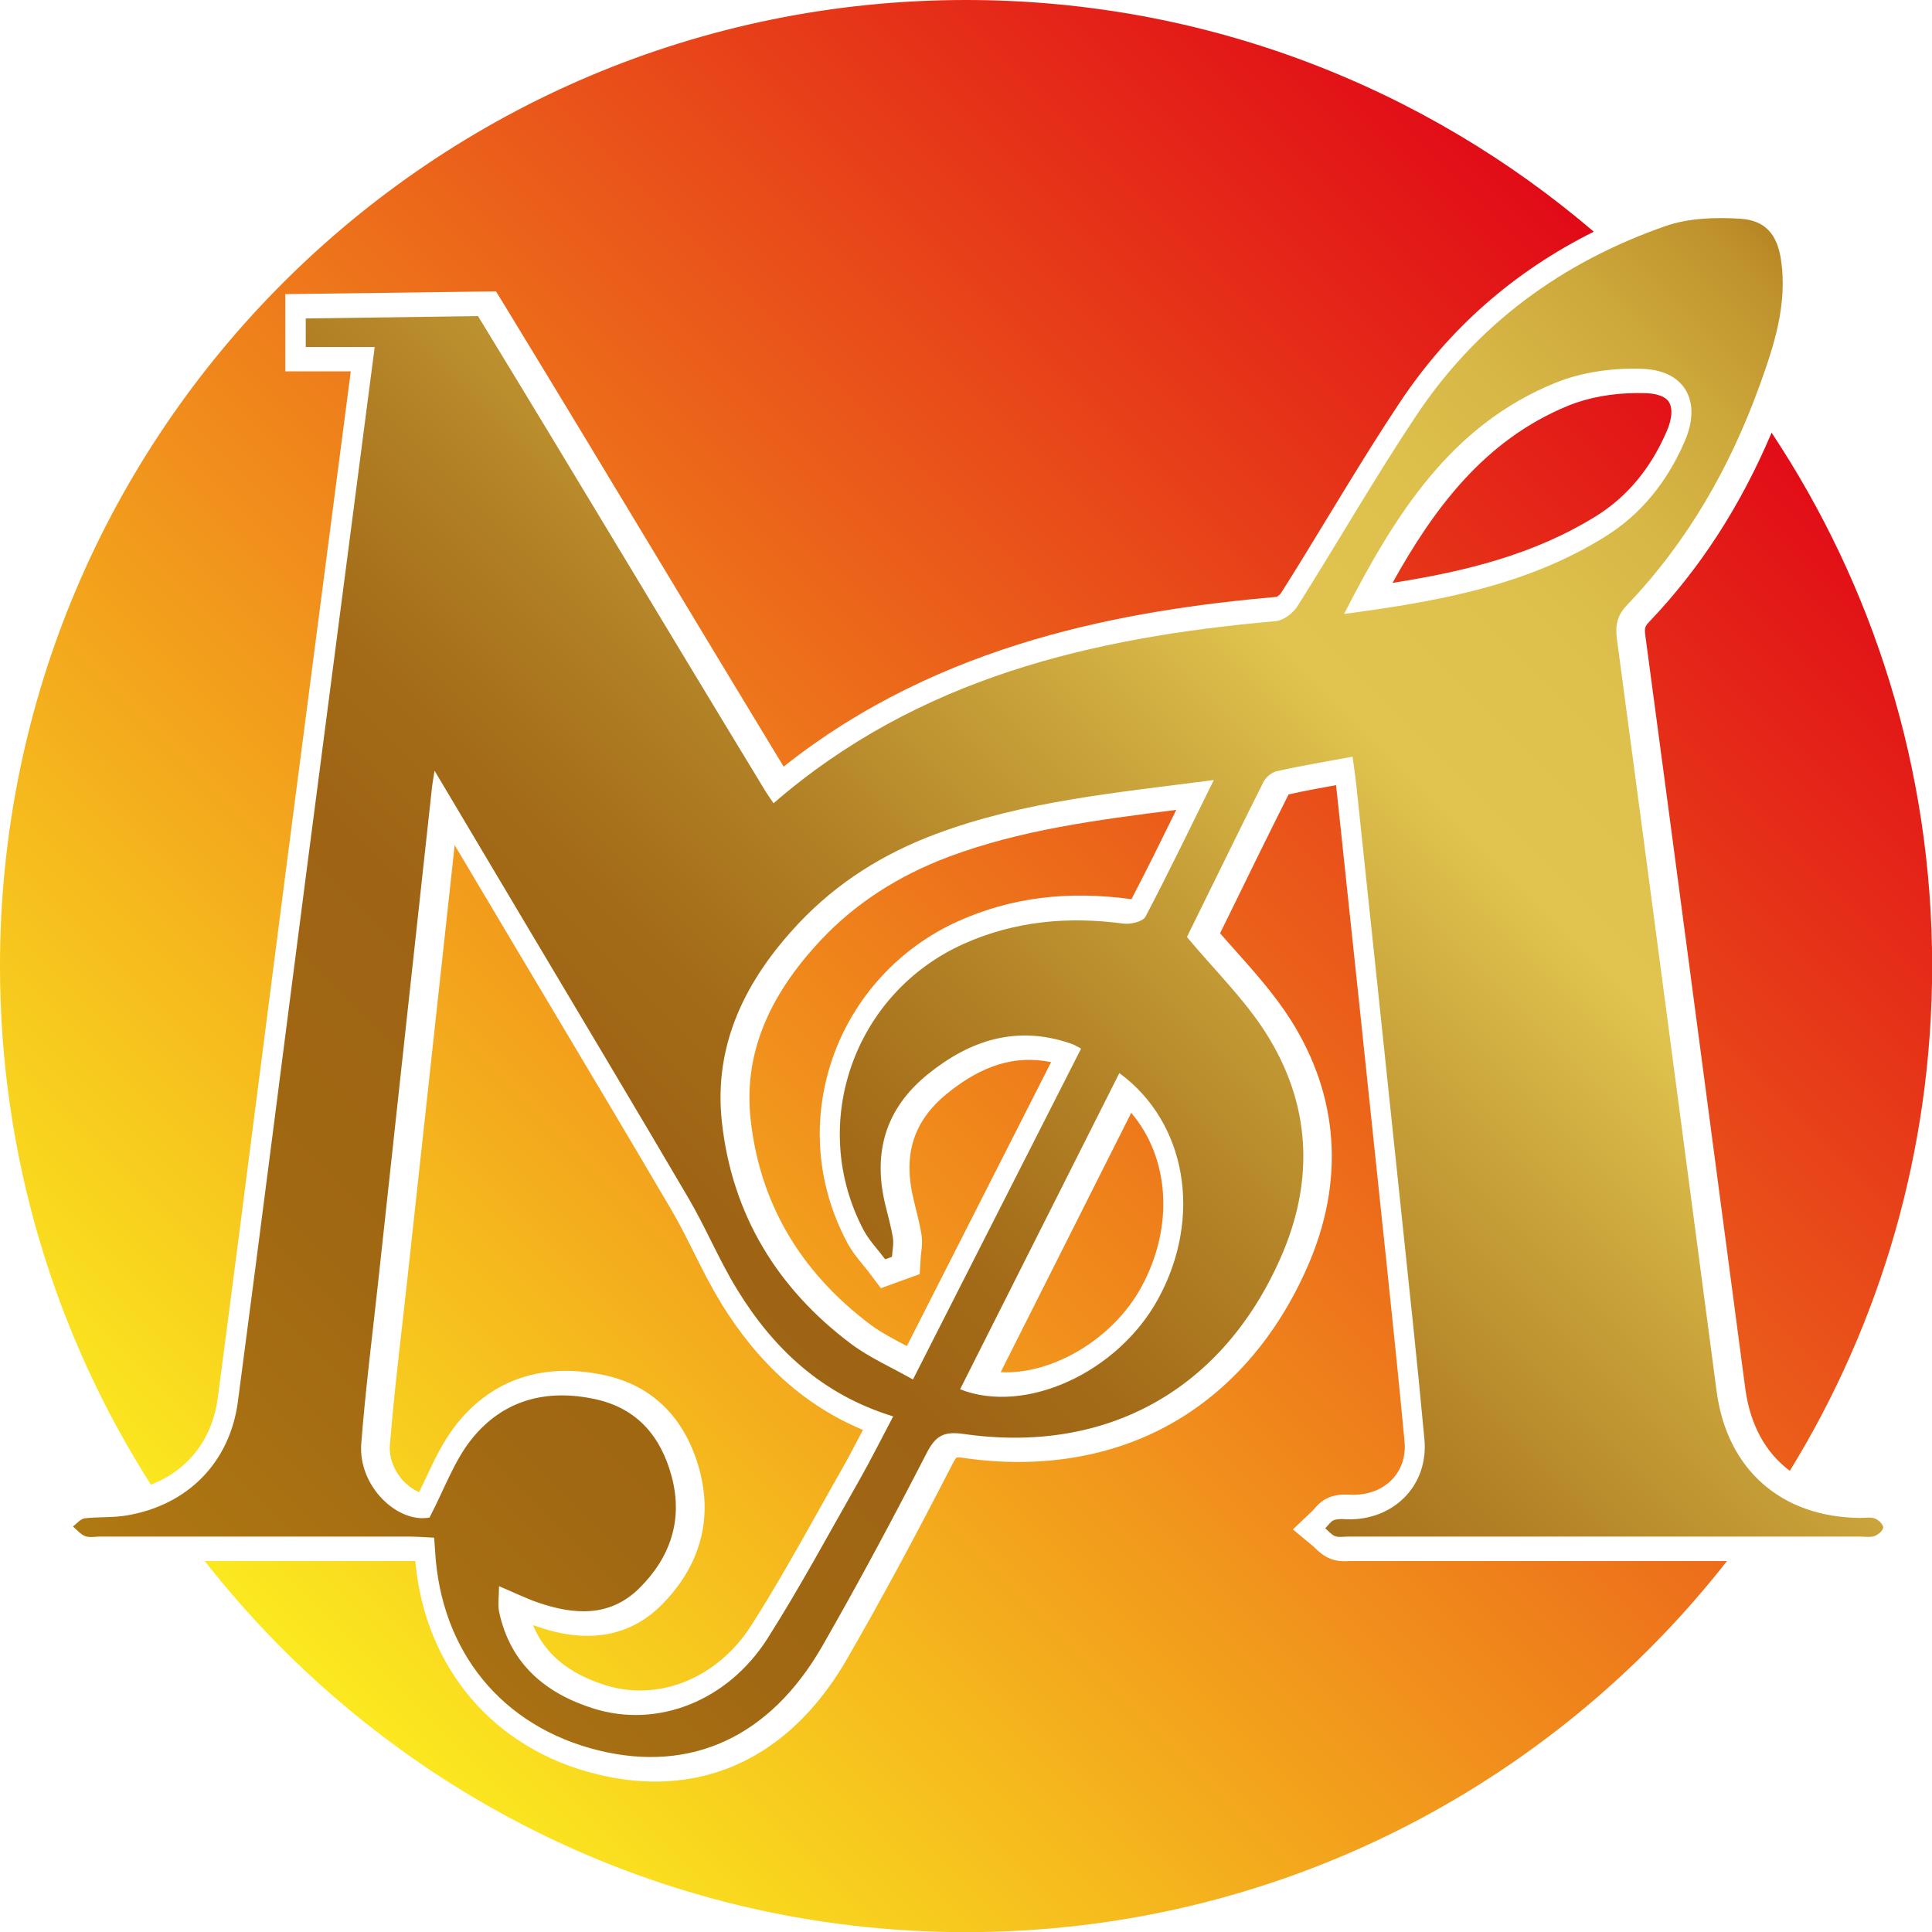
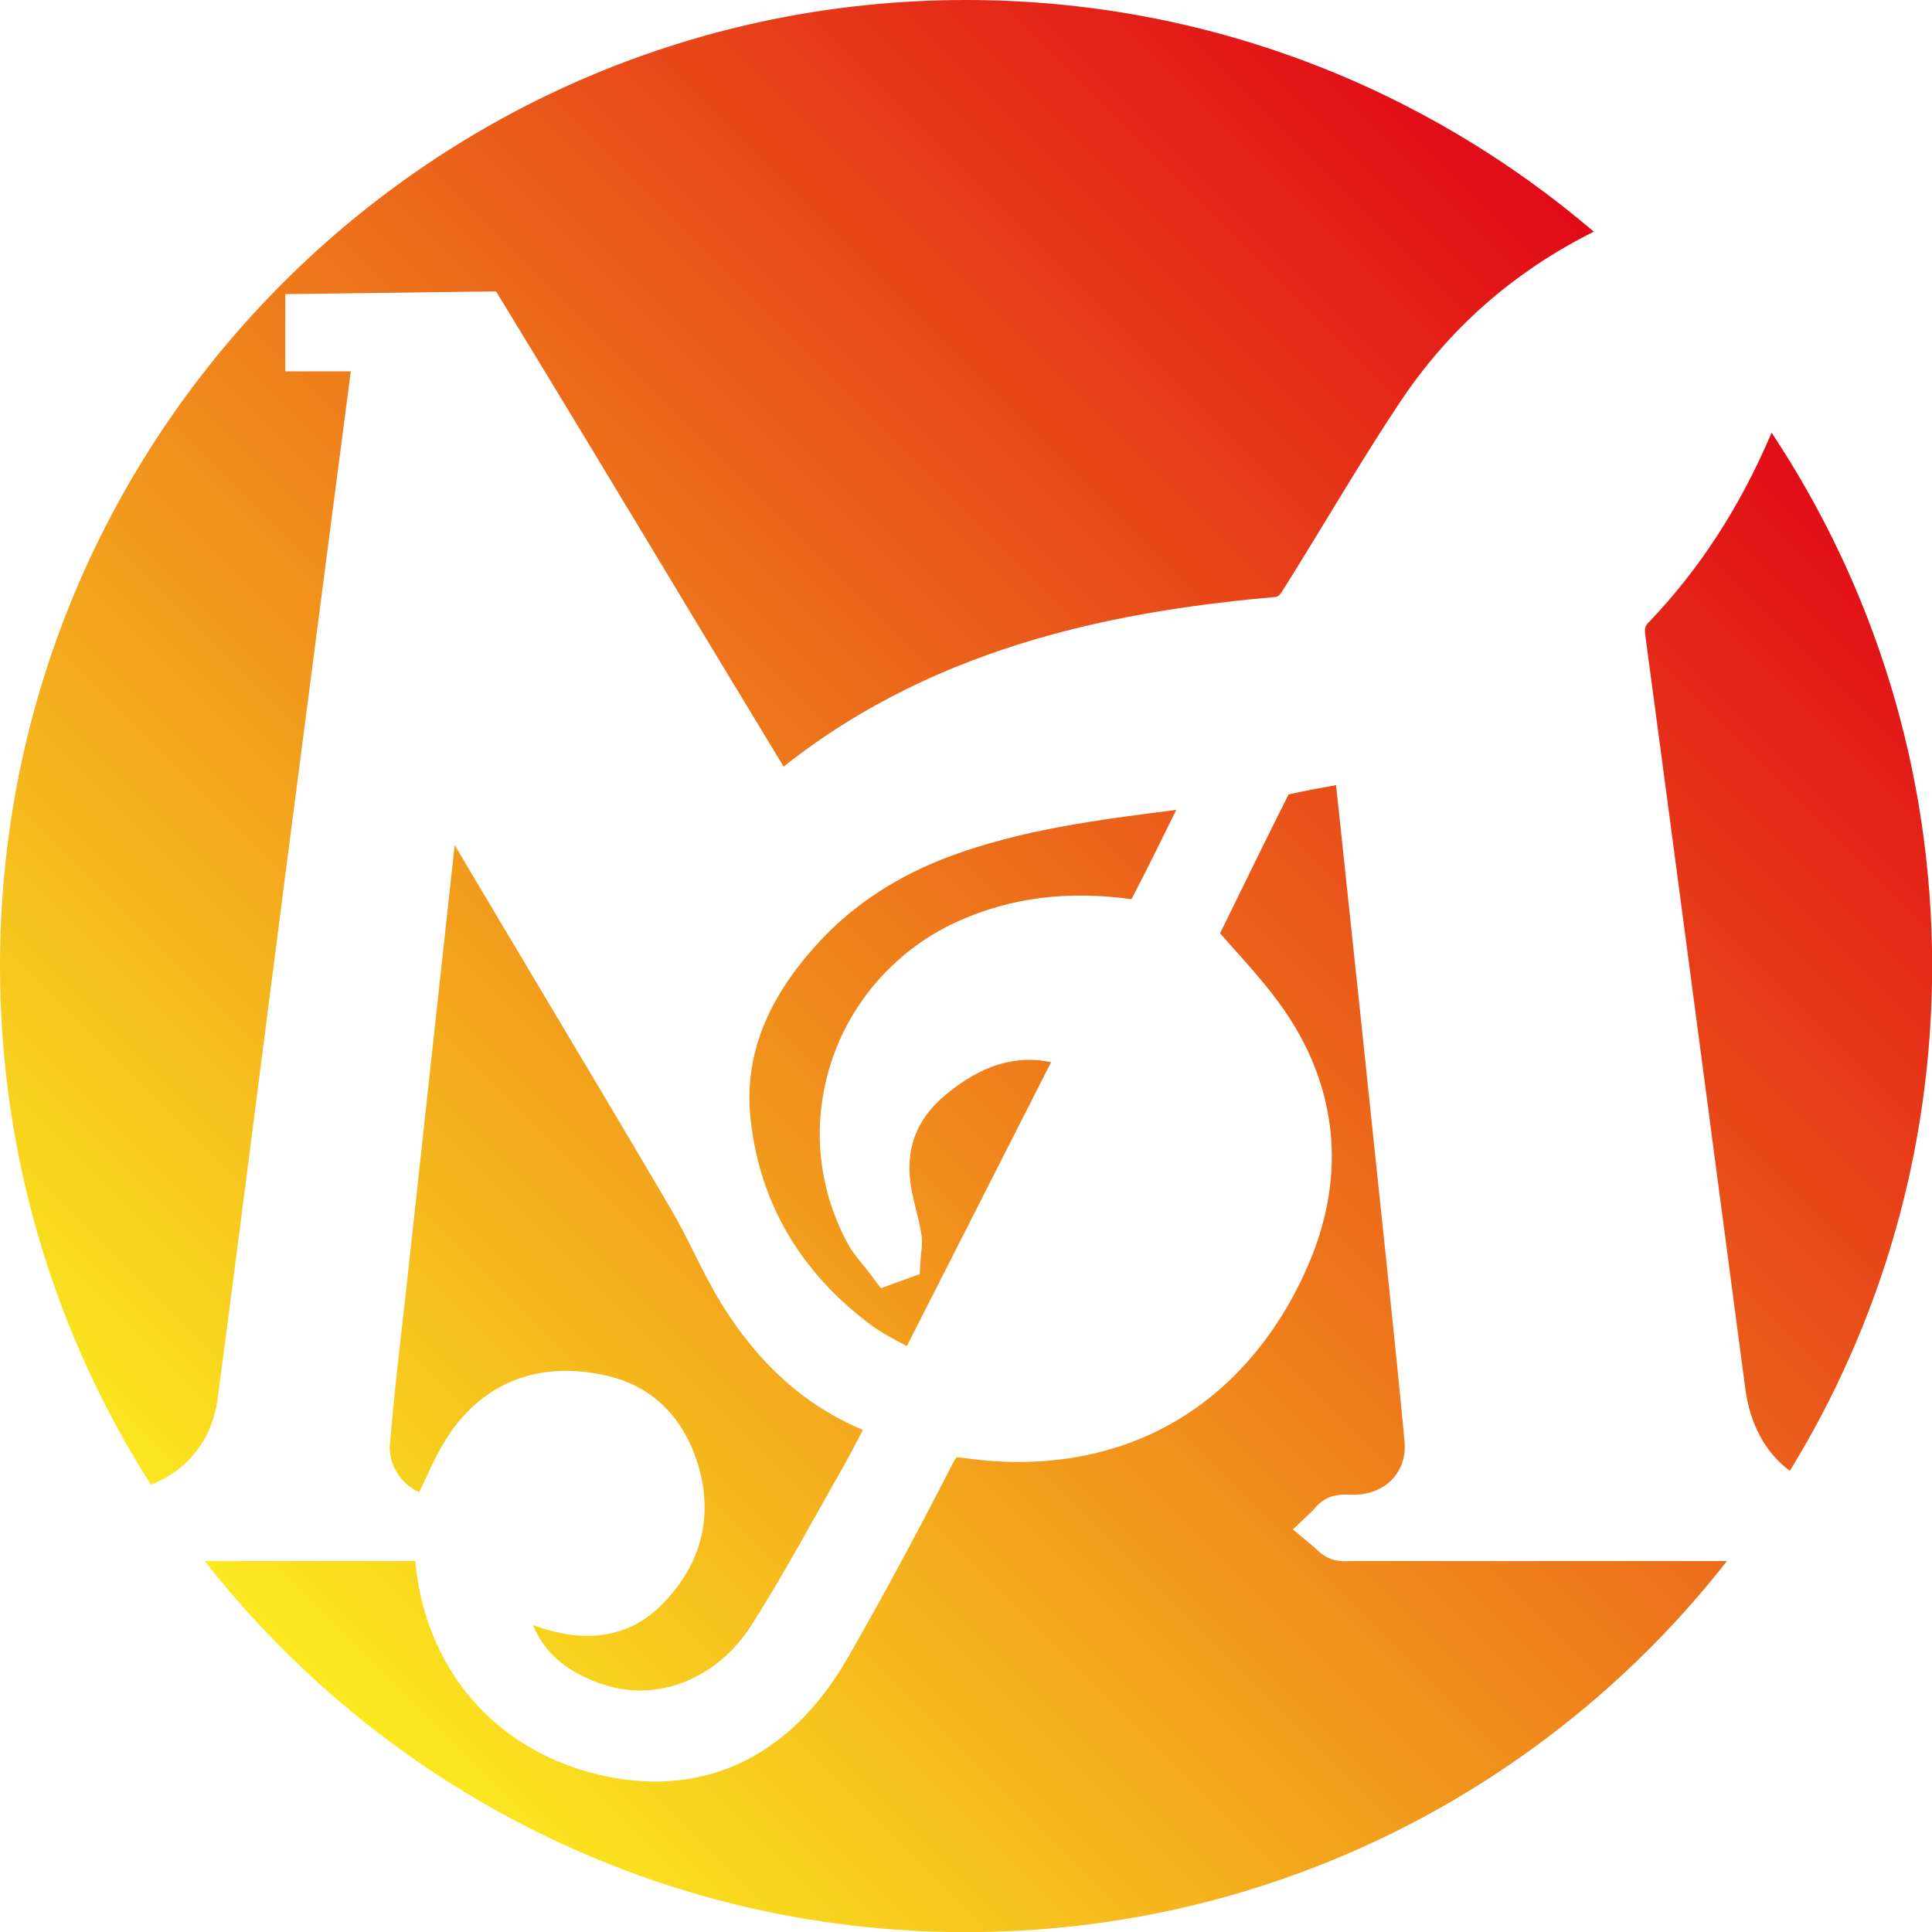
<svg xmlns="http://www.w3.org/2000/svg" xmlns:xlink="http://www.w3.org/1999/xlink" id="Laag_1" width="139.84" height="139.84" viewBox="0 0 139.84 139.84">
  <defs>
    <linearGradient id="linear-gradient" x1="42.19" y1="141.07" x2="141.07" y2="42.19" gradientUnits="userSpaceOnUse">
      <stop offset="0" stop-color="#fbe91f" />
      <stop offset="1" stop-color="#e10a17" />
    </linearGradient>
    <linearGradient id="linear-gradient-2" x1="17.18" y1="116.06" x2="116.06" y2="17.18" xlink:href="#linear-gradient" />
    <linearGradient id="linear-gradient-3" x1="-5.28" y1="93.6" x2="93.6" y2="-5.28" xlink:href="#linear-gradient" />
    <linearGradient id="linear-gradient-4" x1="35.27" y1="134.15" x2="134.15" y2="35.27" xlink:href="#linear-gradient" />
    <linearGradient id="linear-gradient-5" x1="49.45" y1="148.33" x2="148.33" y2="49.45" xlink:href="#linear-gradient" />
    <linearGradient id="linear-gradient-6" x1="23.19" y1="122.07" x2="122.07" y2="23.19" xlink:href="#linear-gradient" />
    <linearGradient id="linear-gradient-7" x1="24.06" y1="122.94" x2="122.94" y2="24.06" xlink:href="#linear-gradient" />
    <linearGradient id="_6" x1="20.42" y1="125.65" x2="128.7" y2="17.38" gradientUnits="userSpaceOnUse">
      <stop offset="0" stop-color="#af7912" />
      <stop offset=".02" stop-color="#ad7612" />
      <stop offset=".18" stop-color="#a16813" />
      <stop offset=".32" stop-color="#9e6414" />
      <stop offset=".39" stop-color="#a36b18" />
      <stop offset=".48" stop-color="#b18025" />
      <stop offset=".6" stop-color="#c9a33a" />
      <stop offset=".7" stop-color="#e0c44f" />
      <stop offset=".79" stop-color="#dec14d" />
      <stop offset=".86" stop-color="#d7b746" />
      <stop offset=".92" stop-color="#cda83b" />
      <stop offset=".98" stop-color="#bf922c" />
      <stop offset="1" stop-color="#b78624" />
    </linearGradient>
  </defs>
  <path d="M97.7,112.99c-.33.02-.82.05-1.36-.15-.54-.2-.89-.54-1.12-.76-.04-.04-.08-.07-.11-.11l-1.53-1.27,1.44-1.37s.05-.06.08-.09c.22-.26.64-.74,1.33-.94.53-.15,1.02-.13,1.38-.11.09,0,.19,0,.28,0,1.11-.03,2.09-.45,2.75-1.19.63-.71.92-1.64.82-2.68-.41-4.43-.89-8.93-1.34-13.28l-.35-3.3c-1.04-9.95-2.09-19.89-3.15-29.84l-.1-.92c0-.05-.01-.1-.02-.15-1.18.21-2.31.42-3.43.67-1.5,2.98-2.95,5.95-4.36,8.83l-.6,1.22c.38.44.77.88,1.15,1.3,1.38,1.55,2.81,3.16,3.95,4.95,3.51,5.53,3.94,11.72,1.22,17.9-2.22,5.07-5.66,9.01-9.94,11.39-4.28,2.39-9.44,3.23-14.91,2.44-.33-.05-.49-.04-.55-.03-.04.05-.14.17-.29.47-2.81,5.47-5.23,9.94-7.61,14.07-3.36,5.84-8.2,8.91-13.9,8.91-1.35,0-2.74-.17-4.18-.52-7.5-1.81-12.5-7.7-13.19-15.44-.06,0-.12,0-.17,0-5.02,0-10.05,0-15.07,0,12.8,16.35,32.72,26.86,55.09,26.86s42.29-10.51,55.09-26.86h-27.15c-.05,0-.1,0-.16,0Z" fill="url(#linear-gradient)" />
  <path d="M52.15,94.24c-.74-1.2-1.36-2.45-1.96-3.65-.52-1.05-1.02-2.03-1.58-2.99-2.81-4.79-5.7-9.64-8.5-14.33-1.1-1.85-2.2-3.69-3.3-5.54l-3.9-6.56c-1.16,10.64-2.32,21.27-3.48,31.91-.12,1.07-.24,2.13-.36,3.2-.31,2.73-.63,5.55-.85,8.32-.09,1.19.56,2.24,1.21,2.82.29.26.61.46.91.58.14-.3.28-.59.42-.88.68-1.46,1.33-2.84,2.32-4.08,2.61-3.25,6.32-4.46,10.73-3.49,3.46.76,5.81,3.13,6.82,6.84.98,3.65.01,7.05-2.81,9.84-3.45,3.4-7.72,1.92-9.12,1.44-.04-.01-.08-.03-.12-.04.85,2.08,2.58,3.51,5.25,4.35,3.89,1.21,8.12-.53,10.55-4.33,1.73-2.72,3.35-5.6,4.91-8.39.55-.97,1.09-1.94,1.64-2.91.52-.91,1.01-1.86,1.53-2.85-4.19-1.75-7.58-4.79-10.31-9.24Z" fill="url(#linear-gradient-2)" />
  <path d="M15.76,101.2c1.08-8.19,2.15-16.52,3.18-24.57.59-4.61,1.19-9.23,1.78-13.84.99-7.63,1.92-14.79,2.86-22.02.59-4.55,1.19-9.14,1.81-13.89h-4.74v-5.59l15.25-.2.53.86c4.56,7.48,7.79,12.84,11.21,18.51,2.7,4.49,5.5,9.12,9.08,15.03,11.4-9.06,24.98-11.34,35.69-12.29.1-.05.26-.19.31-.27,1.13-1.78,2.25-3.62,3.33-5.4,1.69-2.77,3.43-5.64,5.27-8.4,3.54-5.33,8.25-9.47,14.04-12.36C103.13,6.32,87.27,0,69.92,0,31.3,0,0,31.3,0,69.92c0,13.82,4.01,26.7,10.92,37.54,2.68-1.03,4.44-3.27,4.84-6.26Z" fill="url(#linear-gradient-3)" />
-   <path d="M72.43,99.32c3.66.2,8.1-2.34,10.18-6.16,2.4-4.39,2.03-9.37-.73-12.61l-9.45,18.77Z" fill="url(#linear-gradient-4)" />
  <path d="M119.09,45.99c2.09,15.59,4.18,31.44,6.21,46.77l1.02,7.71c.35,2.66,1.48,4.69,3.23,5.99,6.53-10.63,10.3-23.15,10.3-36.54,0-14.27-4.28-27.54-11.62-38.6-2.26,5.32-5.17,9.82-8.86,13.69-.29.3-.35.43-.28.98Z" fill="url(#linear-gradient-5)" />
  <path d="M59.42,68.04c-3.92,4.17-5.59,8.42-5.09,12.98.66,6.03,3.57,11.02,8.65,14.84.77.58,1.69,1.06,2.66,1.57l10.44-20.55c-2.56-.53-4.97.2-7.5,2.25-2.46,1.99-3.24,4.43-2.46,7.66.05.21.1.41.15.62.15.61.31,1.24.42,1.9.09.54.03,1.03-.02,1.42-.01.11-.03.22-.03.33l-.07,1.16-2.81,1.02-.79-1.05c-.15-.2-.31-.4-.47-.59-.41-.5-.87-1.06-1.22-1.74-2.18-4.13-2.54-8.84-1.02-13.26,1.52-4.4,4.84-8.02,9.11-9.93,3.79-1.7,7.88-2.22,12.5-1.59.01,0,.02,0,.03,0,1.09-2.09,2.14-4.22,3.24-6.46-5.79.73-11.27,1.45-16.46,3.39-3.68,1.38-6.79,3.4-9.25,6.02Z" fill="url(#linear-gradient-6)" />
-   <path d="M120.81,29.11c-.33-.52-1.16-.63-1.63-.65-.22,0-.43-.01-.65-.01-1.8,0-3.56.32-5.01.91-6.09,2.49-9.76,7.49-12.73,12.83,5.23-.82,10.25-2.04,14.76-4.85,2.23-1.39,3.95-3.46,5.1-6.15.38-.88.43-1.64.15-2.08Z" fill="url(#linear-gradient-7)" />
-   <path d="M34.6,22.88c8.34,13.68,12.36,20.49,20.68,34.18.23.39.49.76.71,1.08,10.46-9.07,23.07-12.01,36.34-13.18.56-.05,1.26-.57,1.58-1.08,2.89-4.57,5.58-9.27,8.58-13.77,4.41-6.64,10.58-11.14,18.07-13.75,1.67-.58,3.6-.64,5.39-.53,1.83.11,2.69,1.15,2.96,2.97.48,3.19-.49,6.18-1.55,9.11-2.14,5.91-5.21,11.3-9.58,15.87-.71.75-.88,1.43-.75,2.44,2.43,18.16,4.82,36.32,7.22,54.48.75,5.66,4.67,9.12,10.4,9.17.36,0,.75-.08,1.06.04.26.1.6.42.6.65,0,.21-.36.53-.63.62-.32.11-.71.04-1.06.04-12.36,0-24.72,0-37.07,0-.31,0-.64.07-.91-.03-.27-.1-.48-.37-.72-.57.22-.21.42-.54.68-.61.38-.11.81-.03,1.22-.04,3.24-.08,5.58-2.58,5.28-5.8-.51-5.54-1.11-11.07-1.69-16.6-1.07-10.25-2.16-20.51-3.24-30.76-.07-.65-.17-1.29-.27-2.04-1.91.35-3.7.65-5.48,1.05-.38.08-.81.45-.98.8-1.92,3.83-3.79,7.68-5.53,11.2,2.01,2.41,4.15,4.49,5.71,6.94,3.26,5.13,3.54,10.66,1.09,16.24-4.21,9.6-12.61,14.28-22.97,12.79-1.4-.2-2.01.11-2.66,1.37-2.43,4.72-4.93,9.4-7.57,14-3.78,6.57-9.47,9.16-16.13,7.55-7.02-1.7-11.49-7.15-11.89-14.5-.01-.25-.04-.5-.07-.91-.64-.03-1.23-.08-1.82-.08-7.46,0-14.91,0-22.37,0-.36,0-.75.09-1.06-.03-.34-.13-.6-.46-.89-.7.28-.21.54-.55.84-.59,1.01-.12,2.05-.04,3.05-.21,4.41-.74,7.47-3.83,8.05-8.25,1.69-12.8,3.31-25.61,4.97-38.41,1.7-13.11,3.23-24.8,4.93-37.91h-4.99v-2.07l12.5-.17ZM31.45,55.8c-.11.68-.15.92-.18,1.17-1.31,11.98-2.61,23.95-3.91,35.93-.42,3.86-.91,7.71-1.21,11.57-.25,3.1,2.63,5.81,4.94,5.37,1.09-2.09,1.79-4.12,3.06-5.69,2.27-2.83,5.42-3.65,8.97-2.87,3.03.67,4.72,2.72,5.49,5.57.85,3.15-.09,5.89-2.35,8.12-2.12,2.09-4.7,1.92-7.3,1.03-.9-.31-1.75-.73-2.84-1.19,0,.75-.11,1.36.02,1.92.82,3.74,3.38,5.86,6.84,6.94,4.62,1.44,9.68-.54,12.57-5.07,2.35-3.7,4.43-7.57,6.6-11.38.85-1.49,1.61-3.02,2.5-4.7-5.16-1.58-8.67-4.9-11.3-9.19-1.3-2.12-2.26-4.46-3.52-6.61-3.9-6.65-7.86-13.25-11.8-19.88-2.11-3.55-4.22-7.09-6.56-11.03ZM87.85,56.46c-7.03.92-13.74,1.52-20.12,3.91-3.78,1.41-7.14,3.51-9.92,6.46-3.8,4.04-6.18,8.72-5.56,14.38.73,6.67,3.99,12.04,9.35,16.06,1.32.99,2.88,1.67,4.48,2.58,4.13-8.13,8.13-16.01,12.17-23.95-.34-.18-.51-.29-.7-.35-3.92-1.37-7.31-.29-10.4,2.21-3.07,2.49-3.98,5.67-3.07,9.45.19.79.42,1.58.55,2.39.07.44-.04.91-.07,1.37-.16.06-.32.12-.49.18-.52-.7-1.14-1.34-1.55-2.09-4.06-7.68-.73-17.18,7.25-20.75,3.69-1.65,7.56-1.99,11.54-1.46.52.07,1.41-.14,1.6-.5,1.66-3.15,3.2-6.36,4.94-9.88ZM97.28,44.44c6.89-.92,13.24-2.07,18.89-5.59,2.69-1.67,4.56-4.08,5.79-6.95,1.21-2.82.03-5.07-3.03-5.2-2.12-.09-4.44.22-6.4,1.03-7.53,3.08-11.55,9.5-15.25,16.72ZM69.5,100.56c4.74,1.86,11.43-1.23,14.33-6.55,3.22-5.89,2.07-12.76-2.81-16.34-3.85,7.64-7.69,15.26-11.53,22.89Z" fill="url(#_6)" />
</svg>